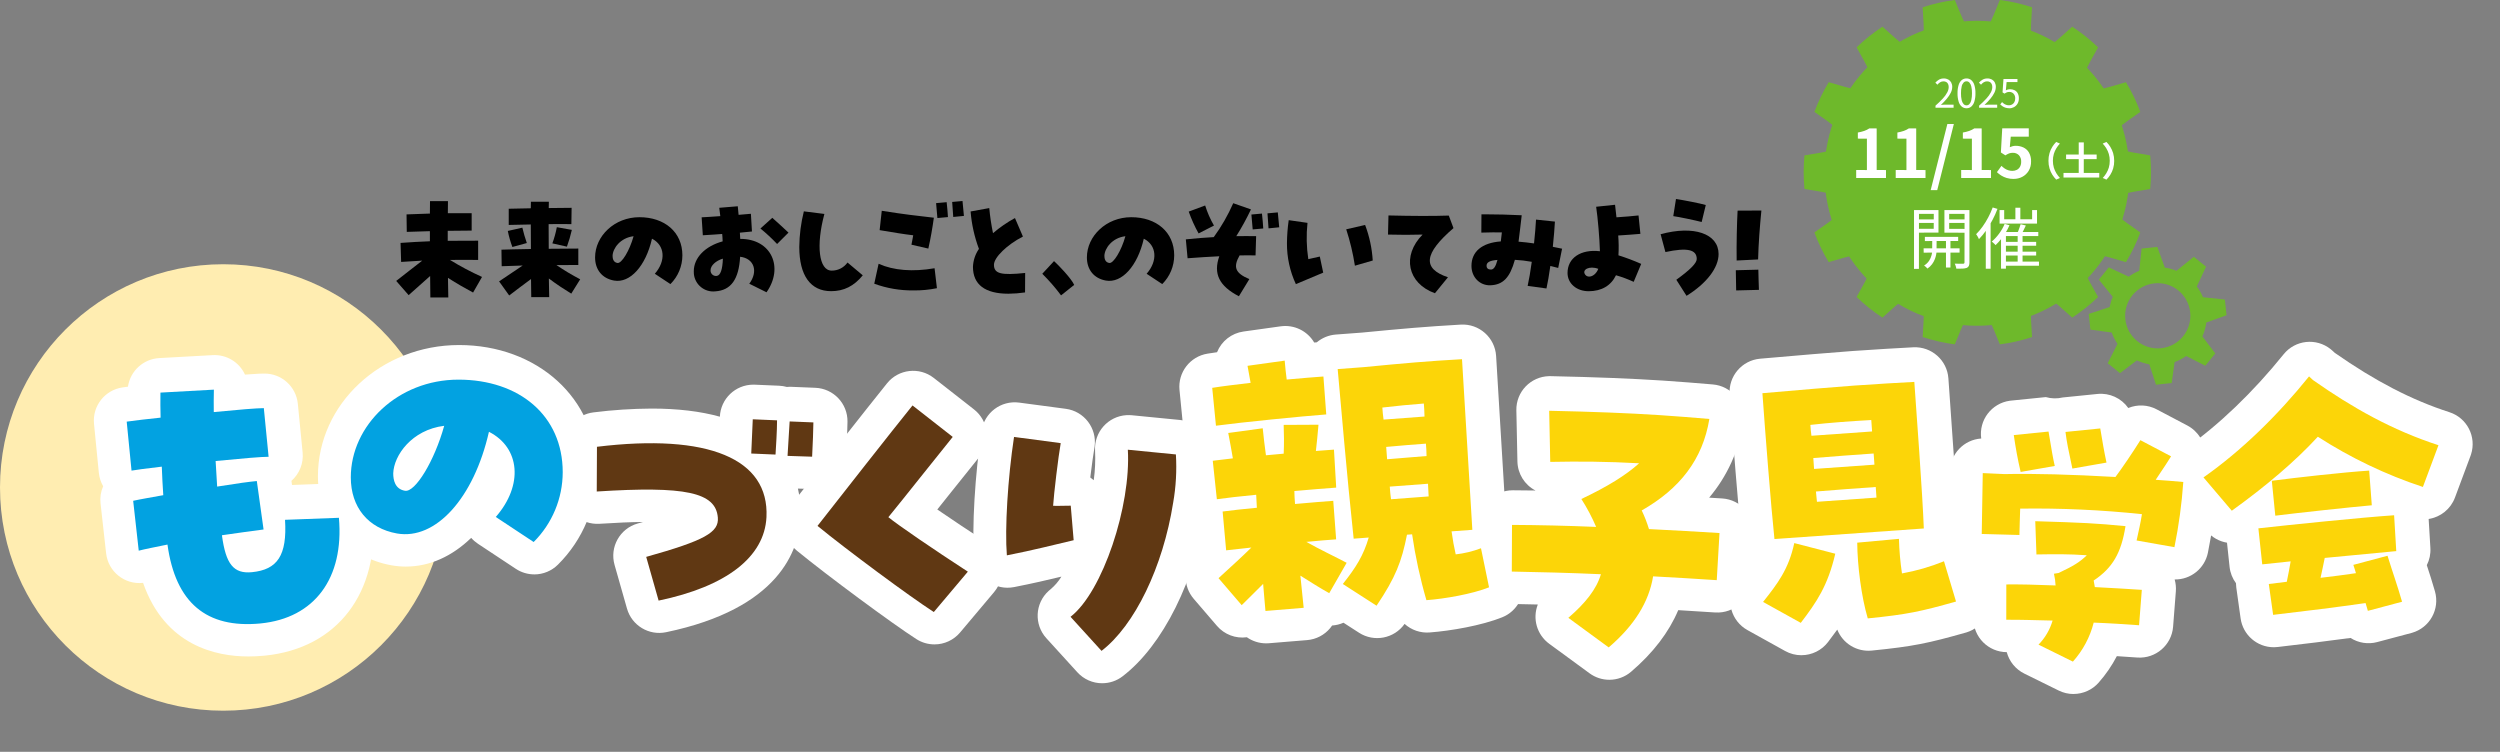
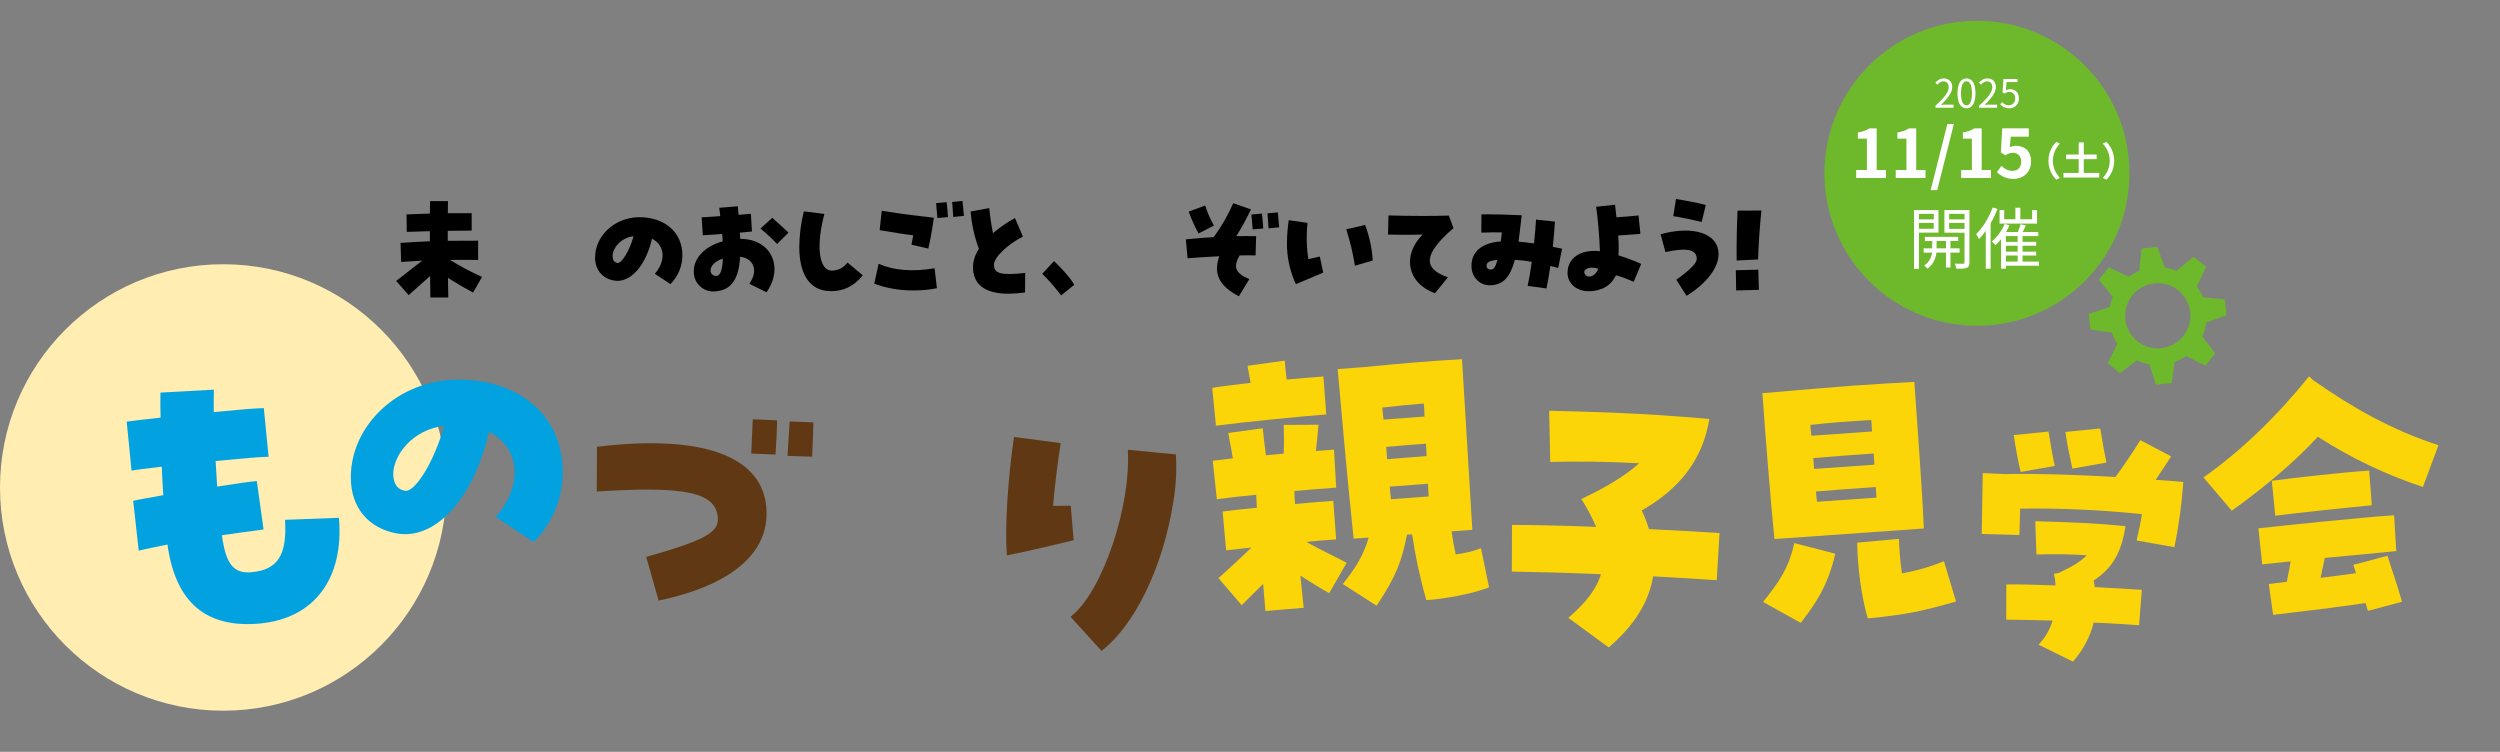
<svg xmlns="http://www.w3.org/2000/svg" id="_レイヤー_1" data-name="レイヤー 1" width="1082.07" height="325.41" viewBox="0 0 1082.07 325.41">
  <rect x="0" y="0" width="1082.07" height="325.41" fill="#808080" stroke="none" />
  <defs>
    <style>
      .cls-1 {
        fill: #fff;
      }

      .cls-2 {
        fill: none;
      }

      .cls-3 {
        clip-path: url(#clippath-1);
      }

      .cls-4 {
        fill: #603813;
      }

      .cls-5 {
        fill: #02a2e1;
      }

      .cls-6 {
        fill: #fcd508;
      }

      .cls-7 {
        fill: #ffedb1;
      }

      .cls-8 {
        clip-path: url(#clippath);
      }

      .cls-9 {
        fill: #6eb92b;
      }
    </style>
    <clipPath id="clippath">
-       <rect class="cls-2" y="86.14" width="1082.07" height="239.26" />
-     </clipPath>
+       </clipPath>
    <clipPath id="clippath-1">
      <rect class="cls-2" y="86.14" width="1082.07" height="239.26" />
    </clipPath>
  </defs>
-   <path id="_パス_3376" data-name="パス 3376" class="cls-9" d="M930.68,81.78c.23-2.39.35-4.81.35-7.26s-.13-4.87-.35-7.26c-9.59-1.5-18.2-3.09-18.76-5.56-.58-2.54,6.47-7.75,14.46-13.27-1.65-4.47-3.73-8.77-6.2-12.85-9.3,2.81-17.76,5.1-19.36,3.1s2.49-9.75,7.29-18.18c-3.44-3.33-7.18-6.32-11.19-8.94-7.16,6.55-13.8,12.26-16.13,11.13-2.29-1.11-1.94-9.85-1.27-19.53-4.53-1.5-9.19-2.56-13.92-3.17-3.6,9.01-7.12,17.03-9.75,17.03s-6.15-8.03-9.75-17.03c-4.73.61-9.39,1.67-13.92,3.17.67,9.68,1.02,18.42-1.27,19.53-2.33,1.12-8.97-4.58-16.13-11.13-4,2.62-7.75,5.61-11.19,8.93,4.8,8.44,8.9,16.17,7.29,18.18s-10.06-.29-19.35-3.1c-2.47,4.07-4.55,8.38-6.2,12.85,7.98,5.53,15.03,10.74,14.45,13.28-.56,2.46-9.17,4.05-18.76,5.56-.23,2.39-.35,4.81-.35,7.26s.13,4.87.35,7.26c9.59,1.5,18.2,3.1,18.75,5.56.58,2.54-6.47,7.75-14.45,13.27,1.65,4.47,3.73,8.77,6.2,12.85,9.3-2.81,17.75-5.1,19.36-3.1s-2.49,9.75-7.29,18.18c3.44,3.33,7.18,6.32,11.19,8.93,7.16-6.54,13.8-12.25,16.13-11.13,2.29,1.11,1.94,9.85,1.27,19.53,4.53,1.5,9.19,2.56,13.92,3.18,3.6-9.01,7.12-17.03,9.75-17.03s6.15,8.02,9.75,17.03c4.73-.61,9.39-1.67,13.92-3.17-.67-9.68-1.02-18.42,1.27-19.53,2.33-1.12,8.97,4.59,16.13,11.13,4-2.62,7.75-5.61,11.19-8.93-4.8-8.43-8.9-16.17-7.29-18.18s10.06.29,19.36,3.1c2.47-4.07,4.55-8.38,6.2-12.85-7.98-5.52-15.03-10.73-14.46-13.27.56-2.46,9.17-4.05,18.76-5.56M855.86,118.57c-24.33,0-44.05-19.72-44.04-44.05,0-24.33,19.72-44.05,44.05-44.04,24.33,0,44.04,19.72,44.04,44.05,0,24.33-19.72,44.05-44.05,44.05h0" />
  <circle id="_楕円形_25" data-name="楕円形 25" class="cls-9" cx="855.68" cy="75" r="66" />
  <path id="_パス_25010" data-name="パス 25010" class="cls-1" d="M837.74,46.64v-.92c1.13-.98,2.21-2.02,3.22-3.13.74-.79,1.37-1.67,1.88-2.63.38-.7.59-1.49.61-2.29,0-.44-.08-.87-.25-1.27-.15-.36-.42-.67-.76-.88-.39-.22-.84-.33-1.29-.31-.5,0-.99.14-1.42.41-.44.28-.84.63-1.16,1.04l-.9-.88c.46-.53,1.01-.97,1.61-1.33.63-.34,1.34-.51,2.06-.49.67-.02,1.34.14,1.93.45.53.3.97.74,1.26,1.27.31.59.47,1.26.45,1.93-.01.88-.22,1.74-.62,2.52-.47.93-1.04,1.8-1.72,2.59-.8.95-1.65,1.85-2.56,2.69.33-.02.67-.05,1.03-.08.36-.03.69-.04,1.01-.04h3.45v1.34h-7.84ZM851.15,46.86c-.75.01-1.47-.24-2.05-.71-.65-.58-1.12-1.32-1.35-2.16-.35-1.17-.51-2.4-.48-3.62-.03-1.22.13-2.43.48-3.6.24-.82.71-1.56,1.35-2.12.58-.46,1.31-.71,2.05-.7.75-.02,1.48.23,2.06.71.64.57,1.11,1.3,1.34,2.12.35,1.16.51,2.37.48,3.59.03,1.22-.13,2.45-.48,3.62-.23.83-.7,1.58-1.34,2.16-.58.48-1.31.73-2.06.71ZM851.15,45.6c.47,0,.93-.2,1.25-.54.42-.49.71-1.08.83-1.71.22-.98.32-1.98.3-2.98.02-1-.08-1.99-.3-2.97-.13-.62-.41-1.2-.83-1.68-.32-.34-.78-.54-1.25-.53-.47,0-.92.2-1.24.53-.42.48-.72,1.06-.84,1.68-.22.97-.32,1.97-.3,2.97-.02,1,.08,2.01.3,2.98.13.63.42,1.22.84,1.71.32.34.77.54,1.24.54ZM856.61,46.64v-.92c1.13-.98,2.21-2.02,3.22-3.13.74-.79,1.37-1.67,1.88-2.63.38-.7.59-1.49.61-2.29,0-.44-.08-.87-.25-1.27-.15-.36-.42-.67-.76-.88-.39-.22-.84-.33-1.29-.31-.5,0-.99.14-1.42.41-.44.28-.84.63-1.16,1.04l-.9-.88c.46-.53,1.01-.97,1.62-1.33.63-.34,1.34-.51,2.06-.49.67-.02,1.34.14,1.93.45.53.3.97.74,1.25,1.27.31.59.47,1.26.45,1.93-.01.88-.22,1.74-.62,2.52-.47.93-1.04,1.8-1.72,2.59-.8.95-1.65,1.85-2.56,2.69.33-.02.67-.05,1.03-.08.36-.03.69-.04,1.01-.04h3.45v1.34h-7.84ZM869.75,46.86c-.58,0-1.15-.07-1.71-.24-.46-.14-.89-.35-1.29-.61-.35-.24-.69-.51-.99-.8l.78-1.02c.25.24.51.47.79.67.3.22.64.39.99.51.41.14.84.21,1.27.2.47,0,.93-.12,1.33-.36.41-.24.74-.6.96-1.02.25-.48.37-1.02.36-1.56.04-.76-.21-1.51-.71-2.08-.49-.51-1.17-.79-1.88-.76-.37,0-.73.06-1.07.19-.35.15-.68.33-1,.54l-.83-.53.41-5.81h6.05v1.33h-4.7l-.32,3.6c.27-.16.56-.28.86-.36.33-.09.67-.13,1.01-.13.65,0,1.3.13,1.89.42.57.29,1.05.74,1.36,1.3.37.7.54,1.48.51,2.26.02.81-.18,1.61-.59,2.31-.37.61-.89,1.12-1.52,1.46-.61.33-1.28.5-1.97.5Z" />
  <path id="_パス_25007" data-name="パス 25007" class="cls-1" d="M803.41,77.05v-3.48l4.64.03v-13.57l-3.92-.03v-2.64c.95-.16,1.89-.4,2.8-.71.77-.27,1.51-.64,2.19-1.09l3.16.03v17.98l4.03.03v3.45h-12.91ZM820.52,77.05v-3.48l4.64.03v-13.57l-3.92-.03v-2.64c.95-.16,1.89-.4,2.8-.71.77-.27,1.51-.64,2.19-1.09l3.16.03v17.98l4.03.03v3.45h-12.91ZM835.65,82.3l7.22-28.62h2.81l-7.19,28.62h-2.84ZM848.85,77.05v-3.48l4.64.03v-13.57l-3.91-.03v-2.64c.95-.16,1.89-.4,2.8-.71.77-.27,1.5-.64,2.19-1.09l3.16.03v17.98l4.03.03v3.45h-12.9ZM871.61,77.45c-1.03.02-2.06-.12-3.05-.41-.84-.25-1.64-.61-2.38-1.07-.67-.42-1.29-.91-1.86-1.45l1.97-2.73c.41.41.85.77,1.32,1.1.48.33,1.01.6,1.57.78.59.2,1.22.29,1.84.29.68.01,1.35-.15,1.96-.46.57-.31,1.04-.78,1.35-1.35.34-.66.51-1.39.49-2.13.07-1.05-.29-2.09-1-2.87-.7-.69-1.65-1.05-2.62-1.01-.54-.01-1.09.07-1.6.25-.57.23-1.11.52-1.62.85l-1.94-1.25.58-10.44h11.49v3.6h-7.8l-.41,4.55c.4-.18.82-.33,1.25-.44.44-.1.89-.15,1.33-.15,1.14-.01,2.27.23,3.31.71,1.01.48,1.85,1.25,2.41,2.22.64,1.18.95,2.51.9,3.86.04,1.43-.33,2.84-1.06,4.07-.67,1.09-1.62,1.99-2.76,2.58-1.13.59-2.39.89-3.67.88Z" />
  <path id="_パス_25008" data-name="パス 25008" class="cls-1" d="M833.14,102.53h14.41v1.77l-14.41.03v-1.8ZM832.59,107.49h15.57v1.83l-15.54.03-.03-1.85ZM842.27,103.08h1.94v12.73h-1.94v-12.73ZM836.33,103.17h1.89l-.03,5.28c.01.56-.04,1.12-.15,1.67-.13.71-.33,1.4-.59,2.07-.3.77-.71,1.5-1.2,2.16-.56.74-1.23,1.38-2,1.9-.2-.26-.42-.5-.67-.71-.25-.22-.51-.43-.78-.62.88-.52,1.64-1.24,2.2-2.1.47-.74.83-1.54,1.04-2.39.18-.64.27-1.31.26-1.98l.03-5.28ZM829.54,94.96h8.15l.03,1.54h-8.18v-1.54ZM842.91,94.96h8.24v1.54h-8.24v-1.54ZM850.31,90.93h2.12v22.62c.02.52-.07,1.04-.25,1.52-.17.39-.49.69-.88.86-.57.2-1.17.31-1.77.33-.73.05-1.66.06-2.78.04-.03-.23-.07-.46-.13-.68-.07-.26-.15-.53-.25-.8-.08-.24-.18-.47-.29-.7.79.02,1.53.03,2.22.03h1.41c.16,0,.32-.06.45-.16.1-.14.15-.31.13-.48l.03-22.59ZM829.72,90.93h9.31v9.74l-9.28.03-.03-1.65,7.25-.03.03-6.44h-7.25l-.03-1.65ZM851.35,90.93l-.03,1.65h-7.66v6.47l7.68.03-.03,1.65-9.71-.03v-9.77h9.74ZM828.44,90.93h2.15l-.03,25.43-2.12.03v-25.46ZM872.32,89.92h2.14v6.18h-2.14v-6.18ZM873.3,101.55h2.12v12.53h-2.12v-12.53ZM865.47,90.93h2v3.97h12.09v-3.97h2.12v5.86h-16.21v-5.86ZM867.67,96.91l2.09.58c-.47,1.12-1.04,2.2-1.68,3.23-.64,1.02-1.33,2.01-2.09,2.94-.69.87-1.45,1.68-2.26,2.44-.14-.18-.3-.35-.46-.51-.19-.18-.4-.37-.62-.57-.22-.19-.41-.35-.57-.46,1.2-1.01,2.26-2.16,3.18-3.42.97-1.31,1.78-2.73,2.42-4.23h0ZM866.11,100.42h16.12v1.77h-14.01v14.09h-2.12v-15.86ZM874.58,97.05l2.26.55c-.35.75-.71,1.52-1.1,2.29-.39.77-.74,1.43-1.08,1.97l-1.71-.49c.23-.45.43-.91.61-1.38.19-.51.38-1.03.57-1.55.18-.52.33-.99.45-1.39ZM867.27,104.68h14.04v1.68h-14.04v-1.68ZM867.27,108.94h14.04v1.65h-14.04v-1.65ZM867.27,113.23h15.25v1.8h-15.25v-1.8ZM862.51,89.8l2.06.61c-.63,1.67-1.36,3.29-2.2,4.86-.83,1.56-1.75,3.06-2.76,4.51-.92,1.33-1.95,2.58-3.07,3.74-.08-.23-.18-.45-.3-.67-.15-.27-.31-.55-.47-.83-.13-.23-.28-.45-.45-.65,1.02-1.01,1.95-2.11,2.78-3.28.91-1.27,1.73-2.6,2.46-3.99.74-1.39,1.39-2.83,1.94-4.31ZM859.5,97.26l2.06-2.06.03.03v21.08h-2.09v-19.05Z" />
  <path id="_パス_25009" data-name="パス 25009" class="cls-1" d="M886.63,69.59c-.01-1.13.14-2.25.46-3.33.28-.96.69-1.87,1.22-2.72.48-.76,1.03-1.47,1.67-2.11l1.61.71c-.58.62-1.09,1.29-1.53,2.01-.47.77-.84,1.59-1.1,2.46-.28.97-.42,1.97-.41,2.97-.01,1,.13,2,.41,2.97.26.86.63,1.69,1.1,2.46.45.72.96,1.4,1.53,2.02l-1.61.71c-.63-.64-1.19-1.35-1.67-2.11-.53-.85-.94-1.76-1.22-2.72-.32-1.08-.47-2.2-.46-3.33ZM894.26,66.89h13.23v1.99h-13.23s0-1.99,0-1.99ZM893.14,74.86l15.49-.02-.02,2.01h-15.47v-1.99ZM899.74,61.65l2.19-.02-.02,14.57-2.18.02v-14.57ZM915.09,69.59c.01,1.13-.14,2.25-.46,3.33-.28.96-.69,1.87-1.22,2.72-.47.77-1.04,1.47-1.68,2.11l-1.61-.71c.57-.62,1.09-1.3,1.53-2.02.47-.77.84-1.59,1.1-2.46.28-.96.42-1.96.41-2.97.01-1.01-.13-2.01-.41-2.97-.26-.86-.63-1.69-1.1-2.46-.44-.72-.96-1.4-1.54-2.01l1.61-.71c.64.63,1.2,1.34,1.68,2.11.52.85.93,1.76,1.22,2.72.32,1.08.47,2.2.46,3.33Z" />
  <path id="_パス_3379" data-name="パス 3379" class="cls-9" d="M963.71,136.44l-.72-6.79-9.48-1.01c-.69-1.65-1.58-3.21-2.67-4.64l4.01-8.56-5.31-4.29-7.51,6.06c-1.62-.67-3.31-1.13-5.04-1.38l-3.25-8.97-6.79.72-1.03,9.62c-1.62.66-3.15,1.52-4.56,2.56l-8.62-4.04-4.3,5.31,6.02,7.45c-.61,1.42-1.06,2.9-1.34,4.42l-9.06,2.97.72,6.79,9.22,1.27c.62,1.74,1.46,3.39,2.51,4.91l-4.24,8.37,5.31,4.3,7.32-5.54c1.71.81,3.52,1.38,5.38,1.71l2.89,8.83,6.79-.72,1.26-9.08c1.78-.65,3.46-1.53,5-2.63l8.31,4.21,4.3-5.31-5.59-7.38c.87-1.91,1.45-3.93,1.73-6.01l8.75-3.17ZM935.42,150.72c-7.75.82-14.7-4.8-15.52-12.56-.82-7.75,4.8-14.7,12.56-15.52,7.75-.82,14.7,4.8,15.52,12.55.82,7.75-4.8,14.7-12.56,15.52" />
  <path id="_パス_5398" data-name="パス 5398" class="cls-7" d="M193.23,210.99c0,53.36-43.26,96.62-96.62,96.62S0,264.36,0,210.99c0-53.36,43.26-96.62,96.62-96.62s96.62,43.26,96.62,96.62h0" />
  <g class="cls-8">
    <path id="_パス_5399" data-name="パス 5399" class="cls-1" d="M107.39,284.13c-13.65,0-35.94-4.52-45.46-31.85-7.95.88-15.12-4.85-16-12.8l-2.41-21.59c-.29-2.53.1-5.1,1.13-7.43-1.03-1.78-1.66-3.76-1.87-5.81l-2.09-21.2c-.76-7.73,4.71-14.69,12.41-15.77.66-.09,1.43-.2,2.28-.31,1-6.82,6.66-12,13.55-12.38l23.13-1.28c5.95-.33,11.5,3.02,13.98,8.43,5.61-.43,7.5-.45,8.33-.45,7.5-.06,13.8,5.62,14.54,13.08l2.07,21.06c.46,4.64-1.34,9.22-4.84,12.3l.25,1.78,20.04-.75c7.72-.29,14.31,5.53,14.99,13.22,3,34.2-15.42,58.31-46.9,61.41-2.7.25-4.95.35-7.12.35ZM81.46,223.62c.6.45,1.17.96,1.7,1.5.58-1.26,1.35-2.44,2.26-3.49-.08-.07-.16-.13-.25-.19-.49-.39-.95-.81-1.38-1.27-.62,1.25-1.4,2.41-2.33,3.45ZM79.75,190.51h0c.46.4.89.82,1.3,1.27.62-1.07,1.38-2.06,2.25-2.94-.07-.06-.14-.12-.21-.18-.38-.34-.75-.71-1.09-1.09-.63,1.06-1.39,2.05-2.26,2.94h0Z" />
    <path id="_パス_5400" data-name="パス 5400" class="cls-1" d="M231.26,248.61c-2.85,0-5.63-.84-8-2.41l-16.4-10.85c-1.08-.72-2.07-1.58-2.92-2.55-8.24,7.98-17.95,12.43-28.29,12.43-2.04,0-4.08-.18-6.09-.53-19.42-3.46-31.95-18.6-31.95-38.57,0-31.31,27.41-56.79,61.1-56.79s59.62,22.95,59.62,54.57c.02,15.19-6.04,29.76-16.82,40.46-2.72,2.72-6.4,4.25-10.25,4.25Z" />
    <path id="_パス_5401" data-name="パス 5401" class="cls-1" d="M326.08,166.49c.2,0,.41,0,.61.01l10.51.45c1.14.05,2.28.23,3.38.54.68-.07,1.37-.09,2.05-.06l10.28.42c7.84.32,14,6.81,13.91,14.65-.04,3.04-.25,9.36-.56,15.41-.4,7.89-7.05,14.01-14.95,13.75l-5.95-.19c.98,4.11,1.36,8.34,1.13,12.56-.71,14.16-9.21,39.4-58.2,49.61-7.45,1.55-14.83-2.91-16.91-10.23l-5.38-18.91c-2.19-7.7,2.28-15.72,9.98-17.91.02,0,.03,0,.05-.01.8-.22,1.57-.44,2.32-.66-5.26.05-11.47.31-18.88.79-7.99.51-14.89-5.55-15.4-13.54-.02-.33-.03-.66-.03-.99l.09-19.36c.03-7.31,5.5-13.45,12.75-14.33,8.35-1.05,16.75-1.6,25.16-1.65,11.25,0,21.09,1.17,29.54,3.52.34-7.76,6.72-13.87,14.49-13.87h0Z" />
    <path id="_パス_5402" data-name="パス 5402" class="cls-1" d="M404.44,278.91c-2.77,0-5.49-.8-7.82-2.3-10.57-6.78-38.59-27.52-51.7-38.26-6.1-5-7.09-13.95-2.22-20.16l.67-.85c10.94-13.96,31.03-39.59,40.57-51.44,4.97-6.17,13.98-7.2,20.22-2.32l17.41,13.62c6.31,4.93,7.42,14.05,2.49,20.35-.05.07-.11.14-.16.21-3.26,4.01-7.8,9.7-12.43,15.51-1.94,2.43-3.9,4.88-5.78,7.25,5.91,4.06,13.43,9.08,21.38,14.25,6.72,4.36,8.63,13.34,4.27,20.06-.33.5-.69.99-1.07,1.45l-14.72,17.48c-2.76,3.27-6.82,5.16-11.09,5.15Z" />
    <path id="_パス_5403" data-name="パス 5403" class="cls-1" d="M477.05,295.73c-4.09,0-7.98-1.72-10.73-4.74l-13.42-14.74c-5.39-5.92-4.96-15.09.97-20.48.29-.26.58-.51.89-.75,1.83-1.55,3.4-3.39,4.65-5.44-6.02,1.45-12.37,2.94-20.53,4.54-7.86,1.54-15.48-3.58-17.02-11.44-.11-.54-.18-1.08-.22-1.63-1.01-12.58.34-35.53,3.22-54.58,1.18-7.82,8.41-13.25,16.26-12.21l20.2,2.69c7.94,1.06,13.51,8.35,12.46,16.29-.03.22-.06.44-.1.66-.46,2.56-1.15,7.7-1.77,12.77.52.36,1.02.76,1.5,1.18.58-4.25.77-8.55.57-12.84-.47-7.99,5.63-14.85,13.63-15.32.75-.04,1.51-.03,2.26.04l20.8,2.04c6.94.68,12.41,6.21,13.03,13.15.53,8.18.09,16.4-1.31,24.48-5.04,31.87-19.04,59.97-36.52,73.34-2.53,1.94-5.62,2.99-8.81,2.98Z" />
    <path id="_パス_5404" data-name="パス 5404" class="cls-1" d="M548.02,278.46c-2.99,0-5.9-.92-8.34-2.64-4.87.66-9.74-1.2-12.94-4.92l-10.05-11.7c-4.68-5.44-4.67-13.49.03-18.92-.07-.42-.13-.84-.17-1.26l-1.35-14.96c-1.46-2.04-2.37-4.43-2.64-6.92l-1.77-16.65c-.39-3.64.61-7.29,2.81-10.22-.79-1.58-1.29-3.3-1.46-5.06l-1.62-16.4c-.75-7.62,4.56-14.52,12.12-15.74,1.28-.21,2.67-.41,4.13-.62,1.94-4.82,6.3-8.24,11.45-8.96l16.09-2.25c5.81-.81,11.54,1.96,14.51,7.01l1.11-.08c2.33-1.96,5.22-3.14,8.26-3.37l11.34-.85c17.64-1.71,27.59-2.58,42.73-3.45,7.98-.46,14.82,5.63,15.3,13.6l4.41,72.9c1.78,1.93,3,4.31,3.53,6.88l3.49,16.91c1.42,6.88-2.29,13.79-8.82,16.4-8.95,3.58-22.23,5.87-31.41,6.56-3.96.3-7.87-1.04-10.81-3.71-4.48,6.35-13.17,8.04-19.7,3.84l-6.75-4.35c-1.56.69-3.22,1.09-4.92,1.21-.26.38-.53.74-.82,1.1-2.49,3.01-6.09,4.89-9.98,5.21l-16.54,1.36c-.4.03-.8.05-1.19.05Z" />
    <path id="_パス_5405" data-name="パス 5405" class="cls-1" d="M696.57,294.23c-3.08,0-6.08-.98-8.56-2.8l-17.47-12.79c-5.31-3.89-7.34-10.87-4.93-16.99-3.88-.09-7.64-.17-11.23-.24-7.93-.15-14.27-6.63-14.23-14.56l.09-20.2c.04-8.01,6.56-14.47,14.56-14.44,0,0,.02,0,.02,0,3.28.02,6.53.05,9.77.1-4.71-2.45-7.7-7.26-7.81-12.57l-.46-22.13c-.17-8.01,6.19-14.63,14.19-14.8.21,0,.41,0,.62,0,19.75.43,34.71,1.02,48.5,1.91,7.52.49,14.63,1.09,21.73,1.68,7.98.67,13.9,7.69,13.23,15.67-.03.38-.08.77-.14,1.15-1.85,11.87-6.93,23-14.68,32.18,1.93.12,3.83.23,5.7.35,7.95.52,13.99,7.36,13.53,15.32l-1.19,20.4c-.47,7.99-7.32,14.1-15.32,13.63-.03,0-.06,0-.1,0-5.13-.33-10.51-.68-16-1.01-4.05,9.59-10.88,18.51-20.41,26.66-2.62,2.25-5.96,3.48-9.42,3.48Z" />
    <path id="_パス_5406" data-name="パス 5406" class="cls-1" d="M779.69,283.6c-2.46,0-4.88-.63-7.02-1.82l-16.32-9.06c-7-3.88-9.53-12.71-5.65-19.71.39-.69.83-1.36,1.32-1.98,2.46-3.1,4.41-5.61,5.98-8.02-2.32-2.34-3.77-5.4-4.11-8.67-1.48-13.96-4-45.92-5.25-63.62-.56-7.87,5.29-14.74,13.15-15.46,12.09-1.1,35.03-2.98,40.02-3.33,9.88-.7,19.53-1.25,26.29-1.61,7.9-.41,14.67,5.58,15.22,13.46l.39,5.51c1.07,14.86,3.29,45.79,3.74,58.43.02.47.01.94-.02,1.4.17.07.34.15.51.23,3.69,1.77,6.46,5,7.63,8.92l5.21,17.43c2.3,7.67-2.06,15.75-9.73,18.05-.07.02-.15.04-.22.06-16.24,4.6-22.73,5.99-40.7,7.78-6.44.64-12.53-3.06-14.91-9.08-1.28,1.79-2.61,3.57-3.99,5.38-2.75,3.6-7.01,5.7-11.53,5.7Z" />
    <path id="_パス_5407" data-name="パス 5407" class="cls-1" d="M897.48,300.39c-2.22,0-4.41-.51-6.41-1.5l-14.89-7.34c-3.75-1.85-6.53-5.24-7.6-9.28-7.99-.03-14.45-6.53-14.44-14.52l.02-15.29c0-2.63.72-5.21,2.07-7.46-7.34-.93-12.8-7.23-12.68-14.63l.44-26.34c.13-7.54,6.01-13.73,13.54-14.23-1.1-7.93,4.45-15.25,12.38-16.35.18-.02.35-.05.53-.06l15.04-1.52c2.39.68,4.92.74,7.34.16l15.04-1.52c5.21-.53,10.3,1.8,13.32,6.08,3.98-1.64,8.48-1.43,12.28.58l13.28,7c4.73,2.49,7.71,7.39,7.74,12.73,3.67,3.01,5.63,7.63,5.25,12.36-.71,10.07-2.08,20.09-4.09,29.99-1.4,6.81-7.44,11.66-14.39,11.56.48,1.66.65,3.4.52,5.12l-1.19,15.32c-.62,7.94-7.52,13.9-15.47,13.35-2.75-.19-5.75-.4-8.88-.6-2.14,4.11-4.78,7.95-7.85,11.43-2.75,3.14-6.73,4.94-10.91,4.94Z" />
    <path id="_パス_5408" data-name="パス 5408" class="cls-1" d="M984.14,280.14c-7.23,0-13.34-5.34-14.34-12.49l-1.87-13.36c-.09-.62-.13-1.24-.14-1.87-1.54-2.08-2.5-4.53-2.77-7.1l-1.11-10.43c-3.39-.56-6.46-2.3-8.68-4.91l-12.26-14.42c-5.19-6.1-4.45-15.25,1.66-20.44.34-.29.69-.56,1.05-.82,14.7-10.33,29.47-24.49,42.73-40.95,5.02-6.24,14.15-7.22,20.39-2.2.26.21.51.43.76.65l1,.92c17.52,12.25,33.31,20.43,49.64,25.7,7.62,2.46,11.8,10.64,9.33,18.26-.07.2-.14.41-.21.61l-6.74,18.07c-1.84,4.93-6.2,8.47-11.39,9.27l.75,12.56c.16,2.58-.38,5.15-1.55,7.44,1.17,3.56,2.27,6.94,3.53,11.34,2.2,7.7-2.25,15.73-9.95,17.93-.09.02-.17.05-.26.07l-14.8,3.94c-3.92,1.05-8.1.4-11.53-1.79-9.8,1.33-19.83,2.56-31.53,3.92-.56.07-1.13.1-1.7.11Z" />
  </g>
  <g class="cls-3">
    <path id="_パス_5409" data-name="パス 5409" class="cls-5" d="M72.49,235.7c-5.32,1.09-9.8,1.96-12.44,2.65l-2.41-21.59c3.49-.77,7.99-1.5,13.03-2.43-.25-3.97-.51-8.08-.64-12.35-7.19.85-11.56,1.42-13.1,1.72l-2.09-21.2c3.38-.47,9.58-1.23,14.67-1.73-.07-3.56-.15-7.26-.07-10.84l23.13-1.28c-.1,3.29-.07,6.57-.04,9.71,10.88-1.07,18.53-1.68,21.66-1.71l2.07,21.06c-2.71-.02-11.06.66-22.93,1.83.23,3.83.45,7.52.66,11.07,9.13-1.47,13.92-2.09,17.17-2.4l2.92,20.97c-5.07.64-11.4,1.55-18.02,2.49,1.66,12.54,5.07,16.76,12.99,15.99,11.02-1.09,15.27-7.21,14.32-22.67l23.32-.87c2.29,26.17-10.57,43.42-33.88,45.72l-.28.03c-23.05,2.13-36.54-8.82-40.04-34.15" />
    <path id="_パス_5410" data-name="パス 5410" class="cls-5" d="M214.59,223.75c11.96-13.68,10.6-29.96-2.96-36.86-6.53,28.72-23.06,46.97-39.82,44.01-12.45-2.22-19.97-11.34-19.97-24.29,0-22.44,20.34-42.29,46.6-42.29s45.12,15.54,45.12,40.07c-.02,11.34-4.54,22.2-12.58,30.21l-16.4-10.85ZM192.27,184.3c-14.05,1.73-21.82,12.82-22.07,20.59,0,2.84.74,6.78,5.05,7.52,4.44.86,12.82-12.95,17.01-28.11" />
    <path id="_パス_5411" data-name="パス 5411" class="cls-4" d="M279.68,241.04c25.36-7.11,31.58-10.63,31.02-17.05-.91-10.92-14.05-13.71-52.41-11.25l.09-19.36c48.21-5.86,74.59,5.14,73.37,30.46-.87,17.26-17.34,30.01-46.68,36.12l-5.37-18.91ZM325.82,181.48l10.51.45c0,4.46-.45,11.45-.66,14.82l-10.51-.45c.13-2.8.39-8.29.66-14.82M341.78,182.41l10.28.42c-.03,2.93-.25,9.01-.55,14.84l-10.64-.35c.33-4.3.59-10.72.91-14.91" />
-     <path id="_パス_5412" data-name="パス 5412" class="cls-4" d="M353.84,227.62c10.74-13.7,31.4-40.08,41.12-52.13l17.41,13.62c-7.29,8.98-20.92,26.27-27.86,34.74,4.23,3.47,19.65,14,34.4,23.58l-14.73,17.47c-10.3-6.61-37.77-26.97-50.34-37.27" />
    <path id="_パス_5413" data-name="パス 5413" class="cls-4" d="M438.91,189.12l20.2,2.69c-1.01,5.59-2.98,22.02-3.29,27.1,1.73.15,5.01-.08,7.63-.04l1.26,14.95c-8.95,2.08-16.91,4.2-28.91,6.55-.93-11.52.39-33.31,3.1-51.25M463.35,266.97c13.96-10.79,26.23-48.1,24.81-72.32l20.8,2.04c.42,7,.03,14.03-1.19,20.93-4.4,27.8-16.65,53.11-31,64.09l-13.42-14.75Z" />
    <path id="_パス_5414" data-name="パス 5414" class="cls-6" d="M524.68,167.87c4.53-.73,10.38-1.43,16.62-2.16l-1.34-7.37,16.09-2.25c.2,2.74.53,5.33.87,8.19,6.25-.6,11.85-1.01,15.89-1.32l1.23,16.42c-10.82.81-36.71,3.4-47.74,4.88l-1.62-16.39ZM527.42,250.24c5.77-5.28,10.18-9.28,14.21-13.25-4.03.43-7.8.85-10.92,1.21l-1.52-16.8c3.89-.55,9.23-1.08,14.82-1.63-.16-2.09-.17-4.05-.29-5.62-6.9.65-13.01,1.37-17.03,1.93l-1.77-16.65c2.34-.3,5.33-.66,8.7-1.04-.65-3.49-1.19-7.12-2-10.99l14.92-2.03c.43,4.03.84,7.8,1.4,11.69,2.48-.18,5.07-.51,7.68-.7.2-4.34.14-8.66-.01-12.45l15.07-.08c-.34,4.22-.73,7.79-1.12,11.36l7.82-.58.97,16.44c-4.43.33-10.95.82-18.11,1.48,0,1.7.14,3.66.29,5.61,7.03-.66,13.29-1.12,16.54-1.37l1.25,16.68c-3.39.25-7.95.59-12.9,1.09,5.48,3.13,12.68,6.52,17.45,9.05l-7.54,13.15c-3.97-2.19-8.37-5.01-12.49-7.59.51,5.07,1,9.89,1.43,13.92l-16.54,1.37c-.22-2.87-.66-7.03-1.01-11.72-3.17,3.25-6.47,6.38-9.28,9.21l-10.04-11.7ZM578.99,159.75l11.34-.85c17.57-1.71,27.46-2.58,42.47-3.43l4.47,73.85-8.99.67c.55,3.89,1.02,6.61,1.79,9.96,3.74-.42,7.42-1.31,10.94-2.65l3.49,16.91c-7.26,2.9-19.16,4.97-27.11,5.56-2.72-9.34-4.79-18.87-6.19-28.5l-2.22.16c-2.28,11.57-4.91,18.46-13.17,30.74l-14.6-9.4c5.75-7.24,8.91-12.33,11.21-20.11l-6.52.49c-3.03-28.22-5.56-58.7-6.92-73.41M616.57,180.28c-.03-2.1-.16-3.92-.29-5.62-6.39.48-11.2.97-17.96,1.74.13,1.7.25,3.39.52,5.21l17.73-1.32ZM600.38,198.78c6.78-.51,11.33-.98,17.07-1.4,0-1.84-.14-3.66-.27-5.36-5.21.39-10.82.81-17.2,1.42.13,1.7.26,3.52.4,5.34M602.07,216.09l16.29-1.22c-.14-1.82-.14-3.66-.28-5.49l-16.55,1.24c.14,1.82.27,3.65.54,5.46" />
    <path id="_パス_5415" data-name="パス 5415" class="cls-6" d="M678.82,267.42c7.32-6.3,12.19-12.36,14.1-18.88-13.52-.61-26.92-.93-38.57-1.15l.09-20.2c11.52.07,23.98.34,36.42.87-1.8-4.2-3.94-8.23-6.4-12.08,11.33-5.37,19.24-10.28,25-15.46-13.78-.76-25.84-.86-38.47-.6l-.46-22.13c18.82.41,33.97.98,47.88,1.89,7.43.48,14.44,1.07,21.45,1.66-2.9,17.57-12.81,30.22-29.28,39.59,1.25,2.61,2.3,5.3,3.14,8.07,10.54.55,20.95,1.09,30.53,1.71l-1.19,20.4c-8.64-.56-18.09-1.17-27.55-1.65-1.81,11.14-8.16,21.3-19.22,30.75l-17.47-12.79Z" />
    <path id="_パス_5416" data-name="パス 5416" class="cls-6" d="M762.82,170.19c12-1.1,34.77-2.95,39.72-3.3,9.78-.69,19.33-1.24,26.03-1.59.73,10.4,3.6,49.16,4.11,63.44l-64.65,4.57c-1.49-14.09-4.02-46.39-5.21-63.12M763.1,260.54c6.17-7.78,11.08-14.1,13.51-25.48l17.75,4.6c-3.25,13.92-8.1,20.99-14.94,29.93l-16.32-9.06ZM810.29,186.75l-.35-4.95c-8.43.47-18.09,1.15-26.36,2.11.1,1.49.22,3.1.46,4.7l26.26-1.86ZM811.31,201.12l-.34-4.83c-7.8.55-18.33,1.29-26.12,1.97l.33,4.71,26.13-1.85ZM812.19,215.37l-.32-4.58c-7.55.53-17.84,1.26-25.88,1.95.1,1.49.33,2.96.44,4.45l25.76-1.82ZM803.86,234.88l18.06-1.65c.13,5.01.57,10.01,1.31,14.97,6.22-1.12,12.32-2.89,18.18-5.27l5.21,17.43c-15.25,4.31-21.02,5.59-38.2,7.3-2.78-9.39-4.48-22.84-4.56-32.79" />
    <path id="_パス_5417" data-name="パス 5417" class="cls-6" d="M858.21,204.77l9.42.43c12.62-.29,29.16.17,47.99,1.25,2.83-3.77,7.38-10.45,10.8-15.93l13.28,7c-1.18,1.9-2.89,4.58-6.66,10.15,3.95.28,8.01.56,11.95.95-.66,9.48-1.95,18.9-3.84,28.21l-16.37-2.89c.86-4.02,1.68-7.35,2.31-11.39-17.5-1.85-35.1-2.65-52.7-2.4-.18,4.19-.23,8.27-.33,11.41l-16.31-.44.44-26.35ZM882.32,279.03c2.86-2.92,4.95-6.5,6.1-10.43-7.34-.16-14.21-.41-20.05-.35l.02-15.29c5.72-.07,13.06.1,21.32.44-.07-1.71-.31-3.4-.7-5.07l2.01-.33c6.52-3.05,9.32-4.83,12.21-7.67-8.01-.56-13.5-.48-21.8-.35l-.51-14.39c20.38.61,26.31.9,39.06,2.14-1.86,11.66-5.58,18.05-13.78,23.54l.5,2.84c7.21.39,14.42.77,20.34,1.19l-1.19,15.32c-5.81-.41-12.66-.88-19.64-1.14-1.59,6.27-4.68,12.06-9,16.88l-14.88-7.34ZM871.62,188.31l15.04-1.52c1.48,8.86,1.89,11.34,2.7,14.89l-14.77,2.59c-1.34-5.81-2.1-10.07-2.97-15.96M894.01,186.96l15.04-1.52c.99,5.9,1.56,9.45,2.7,14.78l-14.77,2.59c-1.76-8.18-2.46-11.61-2.98-15.85" />
    <path id="_パス_5418" data-name="パス 5418" class="cls-6" d="M953.73,206.64c16.44-11.55,32.1-26.85,45.69-43.72l1.72,1.59c16.85,11.86,34.3,21.72,54.3,28.19l-6.74,18.07c-16.01-5.29-31.29-12.6-45.47-21.74-10.1,10.95-22.45,21.34-37.24,32.03l-12.26-14.42ZM1023.88,261.02c-12.63,1.81-24.92,3.35-40.01,5.11l-1.87-13.36,7.79-.96c.63-2.99,1.15-5.86,1.67-8.84l-12.3,1.3-1.67-15.59c13.51-1.51,44.7-4.72,58.75-5.66l.93,15.52-30.96,2.95c-.53,2.74-1.17,5.61-1.81,8.61,5.35-.65,10.58-1.29,15.32-2.01-.33-1.08-.66-2.28-1.13-3.6l14.8-3.94c2.44,7.92,4.12,12.34,6.29,19.9l-14.8,3.94-.99-3.36ZM983.3,208.1c10.57-1.41,31.27-3.71,42.15-4.41l1.13,15.01c-9.51.84-32.04,3.28-41.77,4.5l-1.51-15.11Z" />
    <path id="_パス_5419" data-name="パス 5419" d="M171.48,121.6c4.27-3.4,7.87-6.09,11.28-8.79-3.05.15-6.04.35-9.14.56l-.25-8.23c4.37-.31,8.53-.56,12.7-.71v-4.37l-10.01.31-.1-7.57c3.5-.15,6.81-.25,10.11-.36,0-2.44,0-4.32.05-5.38h7.77c-.05,1.12-.05,2.95-.05,5.23h10.31v7.52c-3.4,0-6.81.05-10.36.1v4.32c4.11-.05,8.43-.05,13.16-.05v8.33c-4.22-.05-8.23-.05-12.19,0,4.46,2.74,9.09,5.2,13.87,7.36l-3.87,6.76c-3.61-1.93-6.96-3.86-10.87-6.35.05,3.66.1,6.7.15,8.48h-7.77c-.05-1.52-.05-4.98-.1-9.29-3,2.69-6.2,5.54-9.3,8.28l-5.38-6.15Z" />
-     <path id="_パス_5420" data-name="パス 5420" d="M229.84,120.78c-3,2.24-6.25,4.62-9.45,7.11l-4.37-6.1c3.71-2.54,7.11-4.77,10.21-6.86-3.86.1-7.21.2-9.09.3l-.1-7.16c2.34-.1,7.31-.2,12.75-.3-.05-3.71-.05-7.36-.05-10.61-3.35.05-6.6.15-9.55.2v-7.01c2.9-.05,6.15-.1,9.55-.2,0-1.17.05-2.13.05-2.84h7.77c0,.71-.05,1.62-.05,2.74,3.5-.05,6.96-.1,9.9-.1l-.1,7.06c-3.15-.05-6.45-.05-9.85,0,0,3.25,0,6.96.05,10.67l12.8-.1v7.11c-1.78,0-5.28,0-9.45.05,3.3,2.25,6.72,4.3,10.26,6.15l-3.86,6.2c-3.1-1.93-6.15-3.86-9.7-6.55.05,3.35.1,6.25.15,8.08h-7.77c0-1.52-.05-4.32-.1-7.82M219.79,99.96l6.3-1.42c.53,2.25,1.17,4.47,1.93,6.65l-6.25,1.72c-.85-2.26-1.51-4.59-1.98-6.96M239.08,105.34c.84-2.28,1.48-4.62,1.93-7.01l6.5,1.17c-.56,2.46-1.27,4.89-2.13,7.26l-6.3-1.42Z" />
    <path id="_パス_5421" data-name="パス 5421" d="M283.42,118.5c4.93-5.64,4.37-12.34-1.22-15.19-2.69,11.83-9.5,19.35-16.4,18.13-5.13-.91-8.23-4.67-8.23-10.01,0-9.24,8.38-17.42,19.2-17.42s18.59,6.4,18.59,16.51c0,4.67-1.87,9.15-5.18,12.44l-6.76-4.47ZM274.23,102.24c-5.79.71-8.99,5.28-9.09,8.48,0,1.17.3,2.79,2.08,3.1,1.83.35,5.28-5.33,7.01-11.58" />
    <path id="_パス_5422" data-name="パス 5422" d="M324.31,122.81c3.96-5.33,2.13-10.97-3.96-11.68-.56,9.8-3.96,14.53-10.77,14.98-4.63.48-8.77-2.88-9.25-7.52-.04-.39-.05-.78-.04-1.17,0-5.84,4.88-10.87,12.49-12.95-.05-1.52-.1-2.39-.2-3.2-1.98.15-4.67.36-8.38.56l-.51-7.77c1.83-.1,4.83-.26,8.08-.51-.2-1.83-.36-2.74-.46-3.61l8.02-.66c.1,1.22.25,2.49.35,3.71,2.23-.2,4.17-.36,5.33-.46l.46,7.67c-2.23.25-3.91.41-5.23.51.1,1.37.1,2.03.15,2.69,13.56-.05,18.94,12.39,11.38,23.11l-7.47-3.71ZM312.88,111.95c-3.1.91-5.33,3.05-5.33,4.98-.09,1.3.89,2.42,2.18,2.51.17.01.34,0,.51-.02,1.58-.2,2.49-2.74,2.64-7.47M329.14,98.9l5.13-4.62c1.83,1.57,4.21,3.81,7.01,6.4l-4.93,4.93c-2.26-2.39-4.66-4.63-7.21-6.7" />
    <path id="_パス_5423" data-name="パス 5423" d="M345.95,106.87c.06-5.19.72-10.36,1.98-15.39l8.89,1.12c-3.66,13.61-2.44,24.53,3.15,24.53,2.72.03,5.28-1.28,6.86-3.5l6.6,5.54c-3.81,4.67-8.18,6.86-13.71,6.86-8.89,0-13.77-6.76-13.77-19.15" />
    <path id="_パス_5424" data-name="パス 5424" d="M378.4,122.81l1.88-8.64c6.5,2.9,14.78,3.56,24.23,1.93l1.02,8.64c-3.34.68-6.75,1.01-10.16.96-5.78.07-11.53-.91-16.96-2.9M394.5,105.9c.25-1.37.56-2.74.76-4.06-3.96-.46-8.48-1.22-14.53-2.23l.92-8.38c9.8,1.57,15.08,2.13,22.55,3-.56,4.11-1.42,9.14-2.39,13.36l-7.32-1.68ZM405.17,87.92l4.57-.41c.25,1.93.46,4.98.56,6.45l-4.57.41c-.1-1.22-.3-3.61-.56-6.45M412.13,87.41l4.47-.41c.15,1.27.41,3.91.61,6.45l-4.62.46c-.1-1.88-.35-4.67-.46-6.5" />
    <path id="_パス_5425" data-name="パス 5425" d="M421.12,115.5c.11-2.78,1.01-5.48,2.59-7.77-1.95-5.21-3.16-10.66-3.61-16.2l8.08-1.47c.34,3.65.88,7.28,1.62,10.86,2.93-2.5,6.12-4.7,9.5-6.55l3.45,8.02c-6.86,3.5-12.54,9.04-12.54,12.19,0,3.86,3,4.67,13.51,3.56l-.05,8.43c-2.39.35-4.8.54-7.21.56-10.11,0-15.34-3.96-15.34-11.63" />
    <path id="_パス_5426" data-name="パス 5426" d="M451.13,118.5l5.08-5.49c2.08,1.88,7.57,7.62,8.73,10.31l-5.69,4.52c-2.47-3.31-5.19-6.44-8.13-9.35" />
-     <path id="_パス_5427" data-name="パス 5427" d="M496.29,118.5c4.93-5.64,4.37-12.34-1.22-15.19-2.69,11.83-9.5,19.35-16.4,18.13-5.13-.91-8.23-4.67-8.23-10.01,0-9.24,8.38-17.42,19.2-17.42s18.59,6.4,18.59,16.51c0,4.67-1.87,9.15-5.18,12.44l-6.76-4.47ZM487.1,102.24c-5.79.71-8.99,5.28-9.09,8.48,0,1.17.3,2.79,2.08,3.1,1.83.35,5.28-5.33,7.01-11.58" />
    <path id="_パス_5428" data-name="パス 5428" d="M527.73,110.92c-4.32.2-9.04.51-13.71.86l-.76-8.18c4.22-.46,8.38-.76,12.09-.97,3.33-4.57,6.16-9.5,8.43-14.68l7.67,2.69c-1.89,3.98-4.01,7.85-6.35,11.58,2.84-.05,5.74-.05,8.59,0l-.25,8.33c-2.18-.05-4.52-.05-6.91,0-2.9,5.13-1.88,7.67,4.22,10.26l-4.52,7.42c-8.53-4.42-11.17-9.75-8.48-17.32M514.52,91.58l7.11-2.64c.94,3.03,2.22,5.94,3.81,8.69l-6.66,3.4c-1.69-3.02-3.11-6.18-4.27-9.45M541.64,92.85l4.57-.41c.25,1.93.46,4.98.56,6.45l-4.57.41c-.1-1.22-.3-3.61-.56-6.45M548.6,92.34l4.47-.41c.15,1.27.41,3.91.61,6.45l-4.62.46c-.1-1.88-.35-4.67-.46-6.5" />
    <path id="_パス_5429" data-name="パス 5429" d="M557.03,105.19c.03-3.31.29-6.62.76-9.9l8.13,1.17c-.56,5.23-.44,10.5.35,15.7,1.78-.36,3.15-.71,4.98-1.12l1.47,6.96c-3.91,1.68-8.03,3.35-11.83,4.98-2.59-5.57-3.91-11.64-3.86-17.78M582.68,99.25l8.18-1.88c1.87,4.93,2.98,10.12,3.3,15.39l-7.72,2.24c-.83-5.34-2.09-10.61-3.76-15.75" />
    <path id="_パス_5430" data-name="パス 5430" d="M615.75,101.53c-4.42.15-9.9.15-14.98,0l.2-8.28c10.11.25,19.55.3,26.11.05l2.03,5.43c-12.85,11.07-13.56,17.52-2.39,21.28l-5.64,6.91c-11.89-4.27-14.42-16.25-5.33-25.4" />
    <path id="_パス_5431" data-name="パス 5431" d="M661.21,123.73c.61-2.74,1.22-6.3,1.78-10.41-2.42-.45-4.86-.73-7.31-.86-2.13,7.67-5.08,10.82-10.61,11.02-4.52.15-8.18-3.45-8.18-8.38,0-6.2,4.52-10.01,12.7-10.61.15-1.22.3-2.49.46-3.91-2.44-.05-5.33,0-8.89.1l.05-7.92h1.63c4.52,0,11.02.15,15.8.41l-.61,5.23c-.2,1.57-.36,3.15-.76,6.2,2.18.15,4.42.46,6.7.76.41-3.81.71-7.47.86-10.31l8.18.86c-.15,2.84-.46,6.65-.91,10.92,1.32.25,2.69.51,4.01.81l-1.68,8.33c-1.22-.3-2.34-.61-3.4-.86-.56,4.01-1.12,7.26-1.68,9.75l-8.13-1.12ZM648.15,112.5c-3.3.25-4.72,1.02-4.72,2.49,0,1.12.66,1.68,1.88,1.68s2.08-1.27,2.84-4.17" />
    <path id="_パス_5432" data-name="パス 5432" d="M678.47,118.14c0-6.5,5.74-10.36,14.02-9.4-.15-5.59-.91-14.37-1.63-19.25l8.18-.86c.25,2.18.41,3.86.61,5.43,3.25-.2,7.42-.56,9.55-.81l.81,7.97c-2.59.25-6.6.51-9.6.71.23,2.86.27,5.72.1,8.58,3.35,1.05,6.64,2.29,9.85,3.71l-3.25,7.77c-2.48-1.14-5.04-2.1-7.67-2.85-2.13,4.47-6.25,6.91-11.83,6.91-5.23,0-9.14-3.35-9.14-7.92M687.97,119.71c1.42-.05,3.05-1.32,3.81-3.35-3.86-1.47-7.26.36-5.64,2.54.42.57,1.12.88,1.83.81" />
    <path id="_パス_5433" data-name="パス 5433" d="M725.56,121.09c6.04-4.37,8.84-7.21,8.84-8.99,0-4.11-4.11-5.03-13.56-3l-2.08-7.72c14.37-3.96,25.09-.25,25.09,8.58,0,5.94-5.18,12.7-13.87,18.08l-4.42-6.95ZM724.24,93.56l1.17-7.42c3.25.46,10.46,1.88,12.9,2.59l-1.78,7.36c-2.9-.76-9.96-2.23-12.29-2.54" />
    <path id="_パス_5434" data-name="パス 5434" d="M751.31,116.97l9.75-.25c.1,3.45.1,5.28.25,8.74l-9.85.25c-.1-3.4-.05-5.28-.15-8.74M752.07,91.17l10.31-.05c-.66,6.7-1.27,14.47-1.42,21.18l-9.29.46c-.1-7.16.1-16,.41-21.59" />
  </g>
</svg>